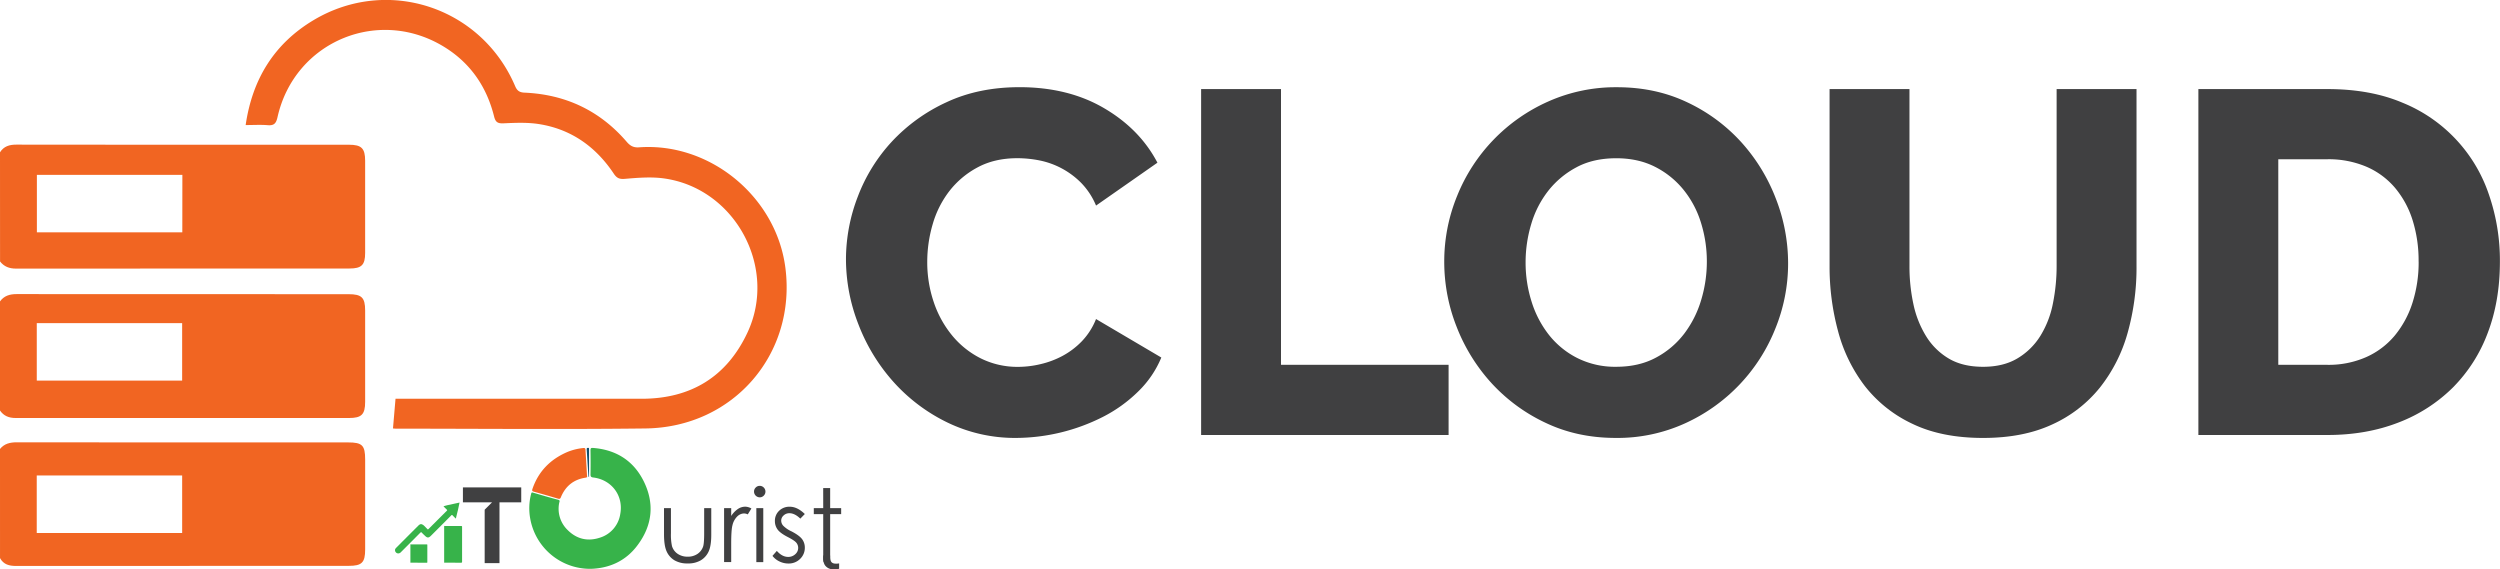
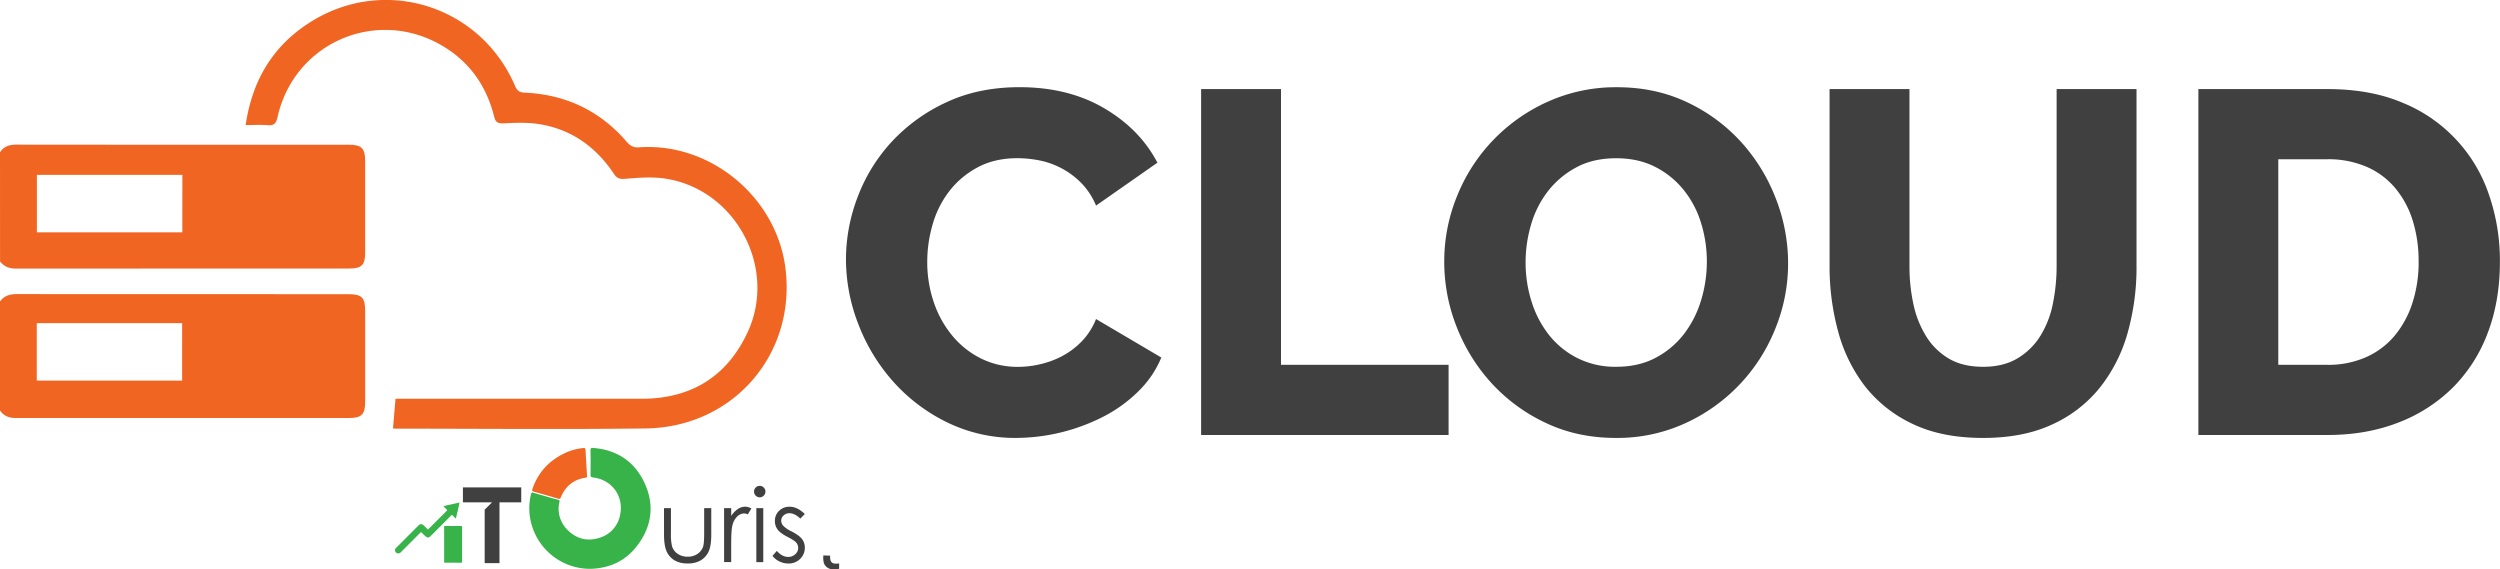
<svg xmlns="http://www.w3.org/2000/svg" id="Layer_1" data-name="Layer 1" viewBox="0 0 1591.49 362.45">
  <defs>
    <style>.cls-1{fill:#404041;}.cls-2{fill:#37b34a;}.cls-3{fill:#f16522;}.cls-4{fill:#10516e;}</style>
  </defs>
  <path class="cls-1" d="M683.06,537.84a111.17,111.17,0,0,1,7.44-39.54,107.82,107.82,0,0,1,21.71-35.2A110.39,110.39,0,0,1,747,438q20.47-9.6,46.52-9.61,31,0,53.81,13.34t34,34.73l-39.07,27.3a45.72,45.72,0,0,0-9.46-14.43A51.62,51.62,0,0,0,806.19,475a72.7,72.7,0,0,0-14-1.4q-14.58,0-25.43,5.89a56,56,0,0,0-18,15.2,63,63,0,0,0-10.54,21.09,85.31,85.31,0,0,0-3.42,23.88,78.92,78.92,0,0,0,4,25.13,66.83,66.83,0,0,0,11.63,21.4A56.13,56.13,0,0,0,768.82,601a52.32,52.32,0,0,0,24,5.43A61.7,61.7,0,0,0,807,604.68a56.72,56.72,0,0,0,14-5.27,49.92,49.92,0,0,0,12.25-9.31,43.58,43.58,0,0,0,9-14.11l41.56,24.5A64.53,64.53,0,0,1,869,622.2a90.61,90.61,0,0,1-22.48,16.13,123.4,123.4,0,0,1-54.9,13.34,98.65,98.65,0,0,1-43.88-9.77A111.09,111.09,0,0,1,713.3,616,118.27,118.27,0,0,1,691,579.4,114.24,114.24,0,0,1,683.06,537.84Z" transform="translate(-144.52 -372.89)" />
  <path class="cls-1" d="M909.15,649.81V429.6H960V605.14h106.69v44.67Z" transform="translate(-144.52 -372.89)" />
  <path class="cls-1" d="M1173.09,651.67q-24.51,0-44.66-9.62A109.94,109.94,0,0,1,1094,616.78,115,115,0,0,1,1071.83,581a112.64,112.64,0,0,1-7.91-41.56,109.93,109.93,0,0,1,8.22-41.87,111,111,0,0,1,57.84-60,105.3,105.3,0,0,1,44-9.15q24.49,0,44.66,9.61a109,109,0,0,1,34.43,25.44,114.77,114.77,0,0,1,22,36,113.24,113.24,0,0,1,7.75,40.94,110,110,0,0,1-8.21,41.87,111.38,111.38,0,0,1-57.54,60.17A103.71,103.71,0,0,1,1173.09,651.67ZM1115.71,540a82.11,82.11,0,0,0,3.73,24.66,65.76,65.76,0,0,0,11,21.25,54.09,54.09,0,0,0,18.14,14.88,53.49,53.49,0,0,0,24.81,5.59q14.58,0,25.43-5.9a55,55,0,0,0,18-15.35,67,67,0,0,0,10.7-21.4,84.53,84.53,0,0,0,3.57-24.35,82.41,82.41,0,0,0-3.72-24.65,62.56,62.56,0,0,0-11.17-21.09,55.45,55.45,0,0,0-18.14-14.58q-10.71-5.43-24.66-5.43-14.58,0-25.28,5.74a56.59,56.59,0,0,0-18,15,63.43,63.43,0,0,0-10.85,21.25A84.56,84.56,0,0,0,1115.71,540Z" transform="translate(-144.52 -372.89)" />
  <path class="cls-1" d="M1406.94,606.39q13,0,22-5.43a43.15,43.15,0,0,0,14.58-14.42,61.79,61.79,0,0,0,7.91-20.63,120.71,120.71,0,0,0,2.33-23.73V429.6h50.86V542.18A153.36,153.36,0,0,1,1498.9,585a98.62,98.62,0,0,1-17.68,34.73,82.78,82.78,0,0,1-30.39,23.42q-18.45,8.54-43.89,8.53-26.36,0-45-9a83.3,83.3,0,0,1-30.24-24,99.16,99.16,0,0,1-17.06-34.9,156.76,156.76,0,0,1-5.42-41.56V429.6h50.86V542.18a113.84,113.84,0,0,0,2.48,24.2,64,64,0,0,0,8.07,20.47,42.12,42.12,0,0,0,14.42,14.26Q1393.92,606.39,1406.94,606.39Z" transform="translate(-144.52 -372.89)" />
  <path class="cls-1" d="M1544,649.81V429.6h82.19q27.29,0,47.76,8.68a96.12,96.12,0,0,1,55,58.47,128.57,128.57,0,0,1,7,42.64q0,25.13-7.75,45.44a97.62,97.62,0,0,1-22.18,34.74,99.62,99.62,0,0,1-34.74,22.33q-20.31,7.9-45.12,7.91Zm140.19-110.42a85.67,85.67,0,0,0-3.88-26.51A59.68,59.68,0,0,0,1669,492.25a49.38,49.38,0,0,0-18.3-13.34,61.69,61.69,0,0,0-24.5-4.65h-31.33V605.14h31.33a59.06,59.06,0,0,0,24.81-5,50.18,50.18,0,0,0,18.14-13.8,62.79,62.79,0,0,0,11.17-20.78A84.59,84.59,0,0,0,1684.22,539.39Z" transform="translate(-144.52 -372.89)" />
  <path class="cls-1" d="M567.22,696.35h4.42v16a34.22,34.22,0,0,0,.64,8.09,9,9,0,0,0,3.62,5,11,11,0,0,0,6.38,1.83,10.76,10.76,0,0,0,6.28-1.78,9.19,9.19,0,0,0,3.57-4.7q.66-2,.66-8.44v-16h4.52v16.87q0,7.13-1.66,10.72a12.66,12.66,0,0,1-5,5.64,15.79,15.79,0,0,1-8.36,2,16,16,0,0,1-8.4-2,12.52,12.52,0,0,1-5-5.69q-1.67-3.64-1.66-11Z" transform="translate(-144.52 -372.89)" />
  <path class="cls-1" d="M605.47,696.35H610v5a15.83,15.83,0,0,1,4.26-4.44,8.44,8.44,0,0,1,4.68-1.47,8.08,8.08,0,0,1,3.92,1.17l-2.31,3.73a6.1,6.1,0,0,0-2.34-.6,6.4,6.4,0,0,0-4.26,1.82,11.42,11.42,0,0,0-3.13,5.64q-.82,2.94-.82,11.88v11.64h-4.52Z" transform="translate(-144.52 -372.89)" />
  <path class="cls-1" d="M628.15,682.18a3.52,3.52,0,0,1,2.58,1.08,3.63,3.63,0,0,1,0,5.15,3.52,3.52,0,0,1-2.58,1.08,3.67,3.67,0,0,1-3.62-3.64,3.52,3.52,0,0,1,1.07-2.59A3.46,3.46,0,0,1,628.15,682.18ZM626,696.35h4.42v34.39H626Z" transform="translate(-144.52 -372.89)" />
  <path class="cls-1" d="M656.86,700.11,654,703.05q-3.56-3.45-6.94-3.45a5.22,5.22,0,0,0-3.69,1.42,4.39,4.39,0,0,0-1.54,3.32,4.92,4.92,0,0,0,1.26,3.19,17.69,17.69,0,0,0,5.33,3.64q4.93,2.57,6.71,4.93a9,9,0,0,1,1.74,5.41,9.71,9.71,0,0,1-3,7.17,10.18,10.18,0,0,1-7.44,2.94,12.88,12.88,0,0,1-5.68-1.3,12.21,12.21,0,0,1-4.48-3.57l2.78-3.16q3.39,3.82,7.19,3.83a6.48,6.48,0,0,0,4.53-1.71,5.27,5.27,0,0,0,1.87-4,5.12,5.12,0,0,0-1.24-3.39q-1.23-1.45-5.57-3.66-4.67-2.42-6.34-4.74a9,9,0,0,1-1.67-5.35,8.7,8.7,0,0,1,2.67-6.51,9.31,9.31,0,0,1,6.76-2.59Q652.06,695.46,656.86,700.11Z" transform="translate(-144.52 -372.89)" />
-   <path class="cls-1" d="M668.56,683.58H673v12.77h7v3.82h-7v30.57h-4.16l-.26-1.64V700.17h-6v-3.82h6Z" transform="translate(-144.52 -372.89)" />
  <path class="cls-2" d="M520.75,735a38.72,38.72,0,0,1-38.68-31.89,36.61,36.61,0,0,1,.57-15.86c.22-.89.47-1,1.26-.73,5.3,1.55,10.59,3.12,15.93,4.52,1.43.37.83,1.16.71,1.83a18.76,18.76,0,0,0,5.23,17.33c5.64,5.72,12.6,7.52,20.24,5.09a18.66,18.66,0,0,0,13.37-15.21c2.16-11.55-5.42-21.77-17.15-23.21-1.4-.17-1.83-.57-1.8-2,.11-5.1.08-10.2,0-15.31,0-1.22.24-1.62,1.55-1.52,14.6,1.11,25.69,8,32.22,21,7.09,14.15,5.74,28.11-3.76,40.84C543,730,532.49,734.61,520.75,735Z" transform="translate(-144.52 -372.89)" />
  <path class="cls-3" d="M518.23,675.82c.22.73-.08,1-.84,1.15-7.72,1.11-12.94,5.41-15.86,12.58-.37.92-.85,1.05-1.77.78q-7.67-2.28-15.36-4.43c-1-.28-1.32-.58-.95-1.69,3.82-11.25,11.42-18.93,22.22-23.57a35.73,35.73,0,0,1,9.59-2.47c.93-.12,1.94-.38,2,1.16C517.56,664.83,517.9,670.33,518.23,675.82Z" transform="translate(-144.52 -372.89)" />
-   <path class="cls-4" d="M519.13,676.43,518,659c0-.49-.06-1,.66-1,.41,0,.85-.13.85.54v17.82Z" transform="translate(-144.52 -372.89)" />
  <path class="cls-2" d="M427.27,731.07c0-.22,0-.44,0-.66q0-11,0-22c0-.2,0-.4,0-.6.17-.16.39-.09.59-.09,3.38,0,6.76,0,10.14,0,.56,0,.69.14.68.61q0,11.09,0,22.18c0,.52-.19.61-.74.61C434.35,731.05,430.81,731.06,427.27,731.07Z" transform="translate(-144.52 -372.89)" />
-   <path class="cls-2" d="M405.78,731.07c0-.11,0-.22,0-.33v-11c0-.1,0-.2,0-.3a1.3,1.3,0,0,1,.56,0h9.58c.53,0,.64.07.64.31,0,3.69,0,7.39,0,11.09,0,.26-.18.3-.71.3Z" transform="translate(-144.52 -372.89)" />
  <path class="cls-2" d="M434.71,703.05c-.62-.62-1.27-1.2-1.85-1.85s-.73-.59-1.29,0c-4.21,4.27-8.46,8.5-12.7,12.74-1.47,1.47-2.34,1.47-3.85,0-.62-.61-1.29-1.19-1.86-1.84s-.73-.41-1.17,0q-6.06,6.12-12.17,12.21a2.6,2.6,0,0,1-1.4.86,2.08,2.08,0,0,1-2.25-2.89c.29-.34.57-.69.89-1q6.79-6.82,13.61-13.62c1.39-1.4,2.13-1.44,3.7-.22.75.76,1.51,1.51,2.24,2.29.33.36.5.14.73-.09q5.79-5.8,11.59-11.58c.31-.3.35-.47,0-.78-.73-.67-1.4-1.39-2.1-2.08a30.89,30.89,0,0,1,4.24-1.05c1.93-.46,3.88-.87,6-1.33-.36,1.62-.68,3.14-1,4.66C435.6,699.34,435.15,701.19,434.71,703.05Z" transform="translate(-144.52 -372.89)" />
  <path class="cls-1" d="M476.34,692.68H462.49v38.69h-9.43v-34l4.71-4.71H439.21v-9.5h37.13Z" transform="translate(-144.52 -372.89)" />
  <path class="cls-1" d="M673,726.62c-.21,3.08.55,4.89,3.07,5.06a10.37,10.37,0,0,0,2.64-.13l0,3.4a11,11,0,0,1-4,.35,6.25,6.25,0,0,1-4.75-2.23c-1.2-1.42-1.51-3.67-1.31-6.6Z" transform="translate(-144.52 -372.89)" />
  <path class="cls-3" d="M144.52,469.84c2.43-3.84,6-4.89,10.4-4.88q105.92.14,211.82.07c7.89,0,10.21,2.27,10.23,10.18q.06,29.35,0,58.71c0,7.66-2.28,9.9-10,9.9q-106.15,0-212.31.06c-4.21,0-7.54-1.25-10.11-4.56Zm116.1,14.39H168v36.55h92.58Z" transform="translate(-144.52 -372.89)" />
  <path class="cls-3" d="M144.52,564.76c2.62-3.6,6.2-4.65,10.56-4.65q105.66.1,211.32.06c8.36,0,10.55,2.13,10.57,10.35q.06,29.1,0,58.21c0,8-2.31,10.25-10.18,10.26q-106.16,0-212.3,0c-4.26,0-7.57-1.28-10-4.8Zm23.41,50.43h92.54V578.6H167.93Z" transform="translate(-144.52 -372.89)" />
-   <path class="cls-3" d="M144.52,658.7c2.79-3.42,6.42-4.24,10.74-4.24q105.41.13,210.83.07c9.05,0,10.88,1.83,10.89,10.9q0,28.62,0,57.24c0,8.36-2.11,10.44-10.37,10.44q-105.92,0-211.82.07c-4.45,0-8-.91-10.26-5Zm23.39,53.49h92.57v-36.6H167.91Z" transform="translate(-144.52 -372.89)" />
  <path class="cls-3" d="M394.69,645.63c.55-6.39,1.06-12.34,1.62-18.89h6.2q75.33,0,150.66,0c31-.06,53.88-13.83,67.12-42,19.47-41.34-7.68-91.77-52.81-98.23-8.25-1.18-16.87-.47-25.24.24-3.59.3-5.18-.62-7-3.33-11.5-17.23-27.25-28.4-47.88-31.58-7.31-1.12-14.92-.77-22.37-.44-3.71.16-5.05-.83-5.93-4.37-4.56-18.27-14.37-33.06-30.3-43.36-42-27.16-96.62-4.95-107.57,43.79-.9,4-2.2,5.46-6.28,5.12-4.49-.37-9-.08-14-.08,4.26-29.35,18.25-51.8,43.06-66.69,47.07-28.25,107-8.5,128.5,41.94,1.29,3,2.86,4,6.1,4.12,26.05,1.18,47.84,11.45,64.91,31.29,2.19,2.55,4.28,3.78,7.84,3.52,45.12-3.28,87.25,31.39,93.15,76.5,7.18,54.88-33,101.76-89,102.46-53,.65-106,.14-159,.13A18.76,18.76,0,0,1,394.69,645.63Z" transform="translate(-144.52 -372.89)" />
</svg>